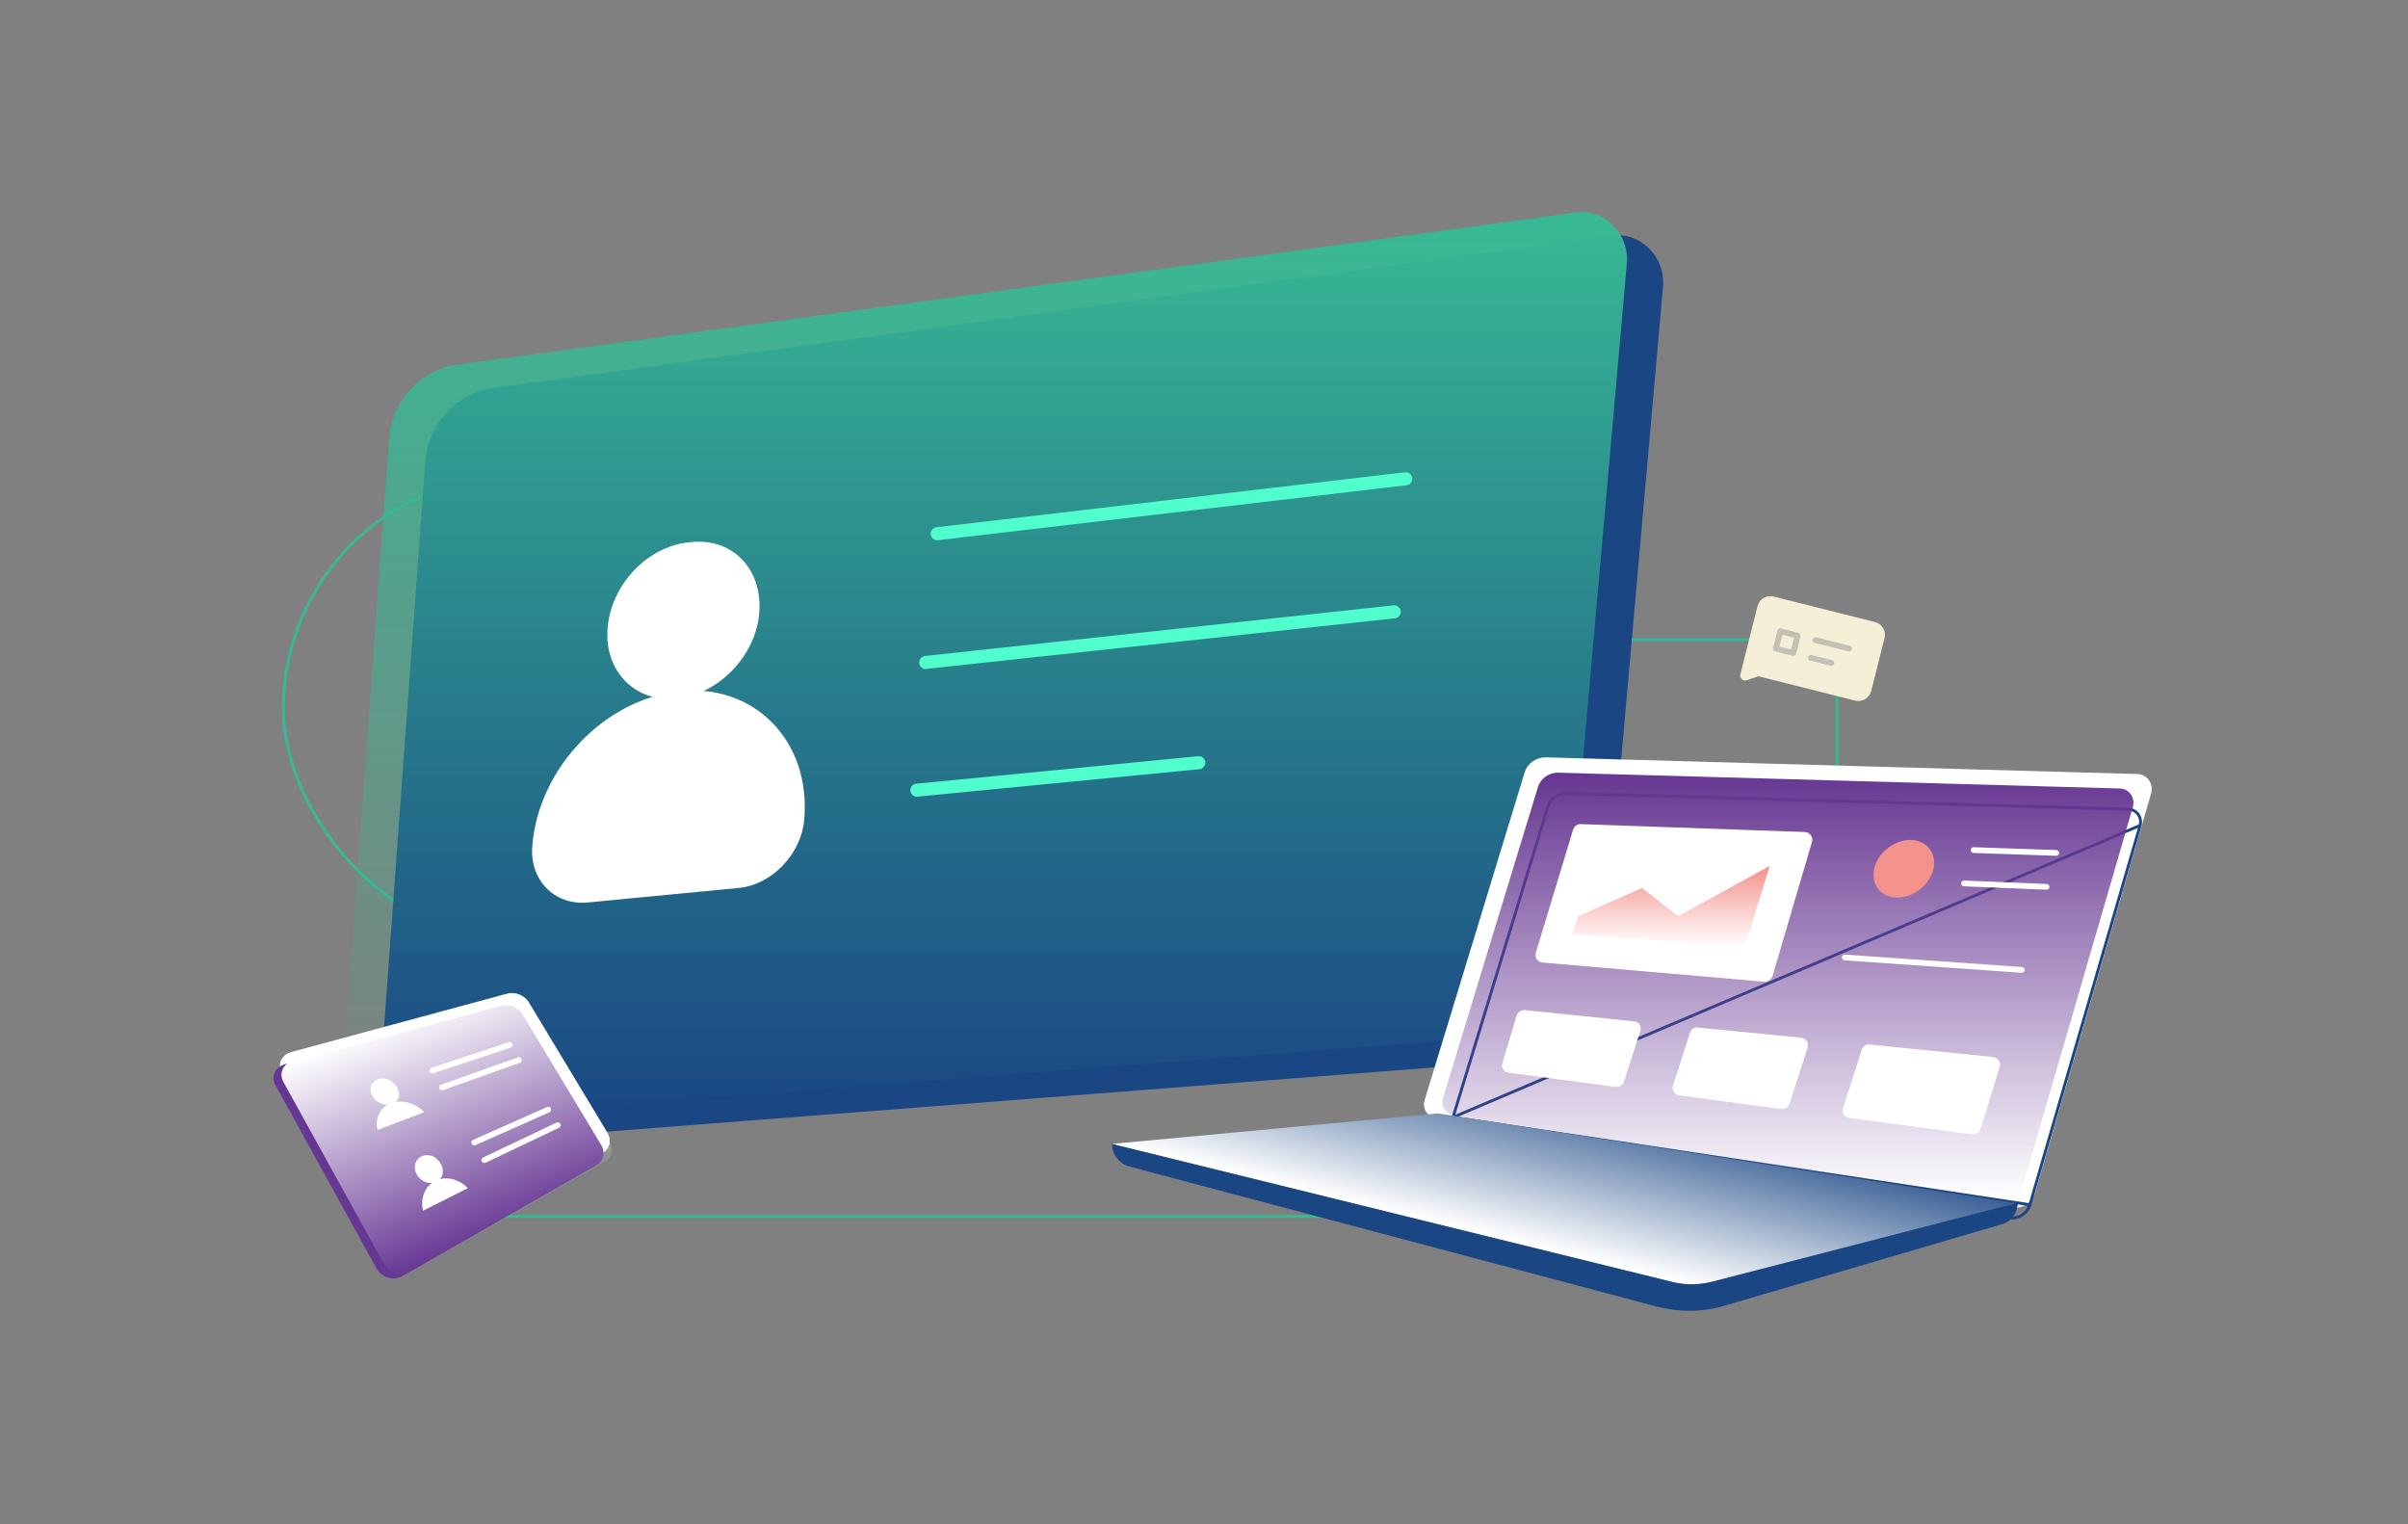
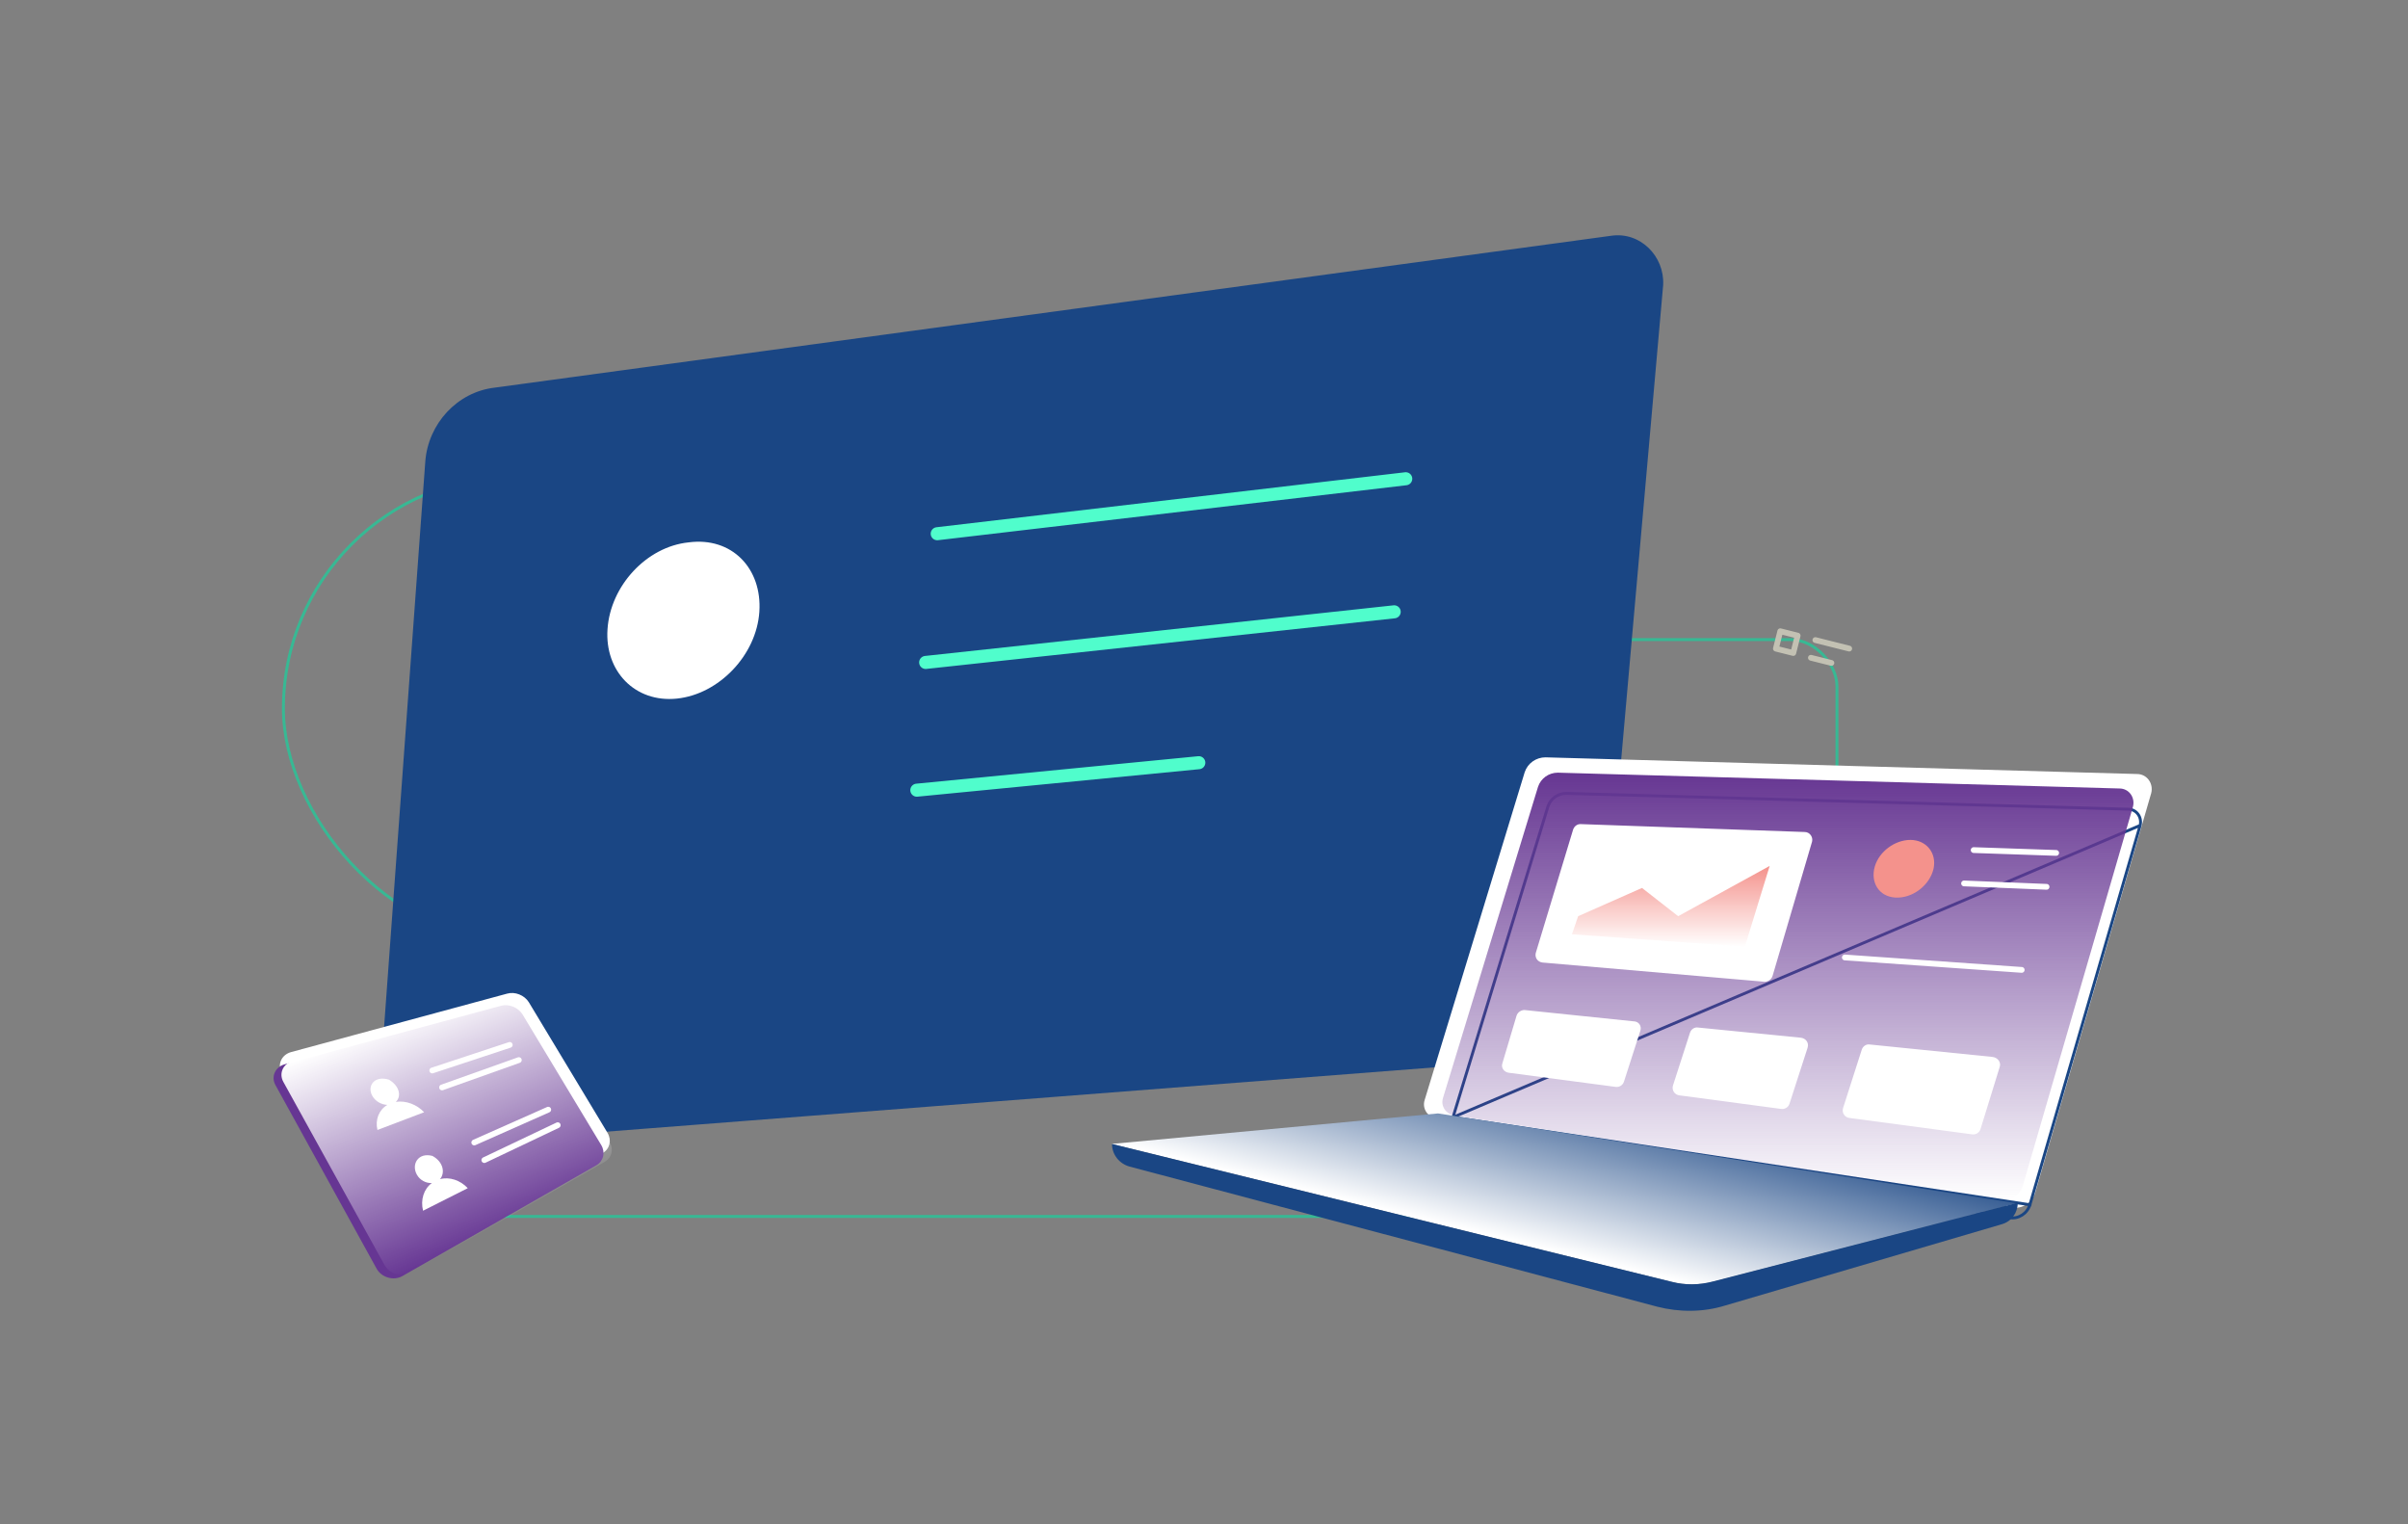
<svg xmlns="http://www.w3.org/2000/svg" width="2509" height="1588" viewBox="0 0 2509 1588" fill="none">
  <rect x="0" y="0" width="2509" height="1588" fill="#808080" stroke="none" />
  <rect x="462.143" y="666.322" width="1451.87" height="600.96" rx="48.542" stroke="#37B994" stroke-width="3.023" />
  <rect x="295.296" y="496.139" width="484.168" height="484.168" rx="242.084" stroke="#37B994" stroke-width="3.023" />
  <path d="M1591.29 1104.48L446.154 1193.38C417.525 1194.89 393.418 1172.28 394.924 1142.15L443.14 480.681C446.154 441.505 476.289 408.356 515.465 403.836L1678.68 245.626C1708.82 241.106 1734.43 266.721 1732.93 296.856L1668.14 1029.14C1665.12 1068.32 1631.97 1099.96 1591.29 1104.48Z" fill="#1A4684" />
-   <path d="M1553.62 1080.37L408.483 1169.27C379.854 1170.78 355.747 1148.18 357.254 1118.04L405.469 456.574C408.483 417.399 438.619 384.25 477.794 379.73L1641.01 221.52C1671.15 217 1696.76 242.614 1695.26 272.75L1630.47 1005.04C1627.45 1045.72 1594.3 1077.36 1553.62 1080.37Z" fill="url(#paint0_linear_4946_37353)" />
  <path d="M791.2 637.385C788.187 682.588 749.011 723.27 705.315 727.791C661.618 732.311 629.977 699.162 632.99 655.466C636.004 610.264 673.672 569.581 717.368 565.061C762.571 559.034 794.214 592.182 791.2 637.385Z" fill="white" />
-   <path d="M768.598 925.176L611.895 940.243C577.24 943.257 551.625 916.135 554.638 881.48C560.665 801.622 628.469 729.297 706.821 720.256C785.172 711.216 845.443 771.486 837.909 854.358C834.895 889.014 804.761 922.162 768.598 925.176Z" fill="white" />
  <path d="M976.534 556.021L1464.72 498.764" stroke="#50FDCC" stroke-width="13.585" stroke-miterlimit="10" stroke-linecap="round" stroke-linejoin="round" />
  <path d="M964.479 690.122L1452.67 637.386" stroke="#50FDCC" stroke-width="13.585" stroke-miterlimit="10" stroke-linecap="round" stroke-linejoin="round" />
  <path d="M955.276 823.202L1249.09 794.573" stroke="#50FDCC" stroke-width="13.585" stroke-miterlimit="10" stroke-linecap="round" stroke-linejoin="round" />
  <path d="M627.875 1201.33L425.62 1316.82C416.519 1321.91 403.749 1318.11 398.793 1308.68L293.648 1117.9C288.652 1109.03 293.257 1098.86 303.299 1096.05L528.356 1035.17C536.708 1032.79 546.367 1036.8 550.933 1043.99L633.048 1180.26C637.573 1188 635.381 1196.9 627.875 1201.33Z" fill="white" />
  <path d="M621.316 1214.03L419.061 1329.51C409.959 1334.6 397.189 1330.8 392.233 1321.38L287.088 1130.59C282.092 1121.72 286.697 1111.55 296.739 1108.74L521.796 1047.86C530.149 1045.48 539.808 1049.5 544.373 1056.68L626.488 1192.96C631.014 1200.69 628.822 1209.6 621.316 1214.03Z" fill="#663693" />
  <path d="M629.979 1210.45L427.724 1325.93C418.622 1331.02 405.852 1327.23 400.668 1317.9L295.295 1127.21C290.299 1118.33 294.904 1108.16 304.946 1105.35L530.003 1044.48C538.356 1042.09 548.015 1046.11 552.58 1053.29L634.923 1189.48C639.677 1197.12 637.579 1206.25 629.979 1210.45Z" fill="url(#paint1_linear_4946_37353)" />
  <path d="M412.41 1147.95C418.212 1142.62 416.903 1131.7 405.243 1124.77C389.992 1120.13 382.103 1131.39 387.985 1141.76C391.114 1147.41 397.607 1150.86 403.562 1151.07C394.782 1156.3 390.727 1166.5 393.27 1177.19L441.922 1158.71C434.325 1150.64 422.922 1146.28 412.41 1147.95Z" fill="white" />
  <path d="M450.374 1115.22L531.123 1088.56" stroke="white" stroke-width="6.006" stroke-miterlimit="10" stroke-linecap="round" stroke-linejoin="round" />
  <path d="M460.594 1132.87L540.59 1104.38" stroke="white" stroke-width="6.006" stroke-miterlimit="10" stroke-linecap="round" stroke-linejoin="round" />
  <path d="M458.432 1228.44C463.858 1222.2 462.266 1210.59 450.567 1204.22C435.598 1200.26 428.367 1213.11 434.343 1223.72C437.566 1229.59 443.966 1232.81 449.96 1232.47C441.557 1238.61 437.972 1249.96 440.797 1261.33L487.379 1237.83C479.688 1229.54 468.246 1225.73 458.432 1228.44Z" fill="white" />
  <path d="M494.14 1190.24L571.236 1156.02" stroke="white" stroke-width="6.006" stroke-miterlimit="10" stroke-linecap="round" stroke-linejoin="round" />
  <path d="M504.642 1208.57L581.119 1172.21" stroke="white" stroke-width="6.006" stroke-miterlimit="10" stroke-linecap="round" stroke-linejoin="round" />
  <path d="M1484.49 1145.69L1588.64 804.5C1591.74 795.195 1600.42 788.991 1610.34 788.991L2226.59 806.361C2237.13 806.361 2243.95 816.286 2241.47 826.212L2120.58 1242.46C2117.48 1253.01 2106.94 1259.83 2096.4 1257.97L1498.13 1165.54C1487.59 1164.3 1481.39 1154.99 1484.49 1145.69Z" fill="white" />
  <path d="M1513.96 1163.96L1513.95 1163.98C1511.35 1171.81 1516.49 1179.76 1525.65 1180.84L1525.68 1180.85L1525.7 1180.85L2093.83 1268.57L2093.85 1268.57L2093.86 1268.58C2103.07 1270.2 2112.37 1264.23 2115.11 1254.92L2115.11 1254.92M1513.96 1163.96L2116.56 1255.35L2115.11 1254.92M1513.96 1163.96L1513.97 1163.95L1612.87 840.161C1615.61 831.973 1623.25 826.503 1632.01 826.494C1632.02 826.494 1632.03 826.494 1632.03 826.494L2217.19 842.978L2217.21 842.978H2217.23C2226.14 842.978 2232.03 851.35 2229.9 859.912M1513.96 1163.96L2229.9 859.912M2115.11 1254.92L2229.9 859.912M2115.11 1254.92L2229.9 859.912" stroke="#1A4684" stroke-width="3.023" />
  <path d="M1503.64 1143.48L1602.54 819.677C1605.49 810.846 1613.73 804.959 1623.15 804.959L2208.35 821.443C2218.36 821.443 2224.83 830.863 2222.48 840.283L2107.68 1235.32C2104.73 1245.33 2094.72 1251.81 2084.72 1250.04L1516.59 1162.32C1506.58 1161.14 1500.69 1152.31 1503.64 1143.48Z" fill="url(#paint2_linear_4946_37353)" />
  <path d="M1498.34 1159.97L1158.05 1191.76L1741.48 1335.41C1755.61 1338.94 1770.33 1338.94 1784.46 1335.41L2101.2 1253.57L1498.34 1159.97Z" fill="url(#paint3_linear_4946_37353)" />
  <path d="M1742.07 1335.41L1158.64 1191.76C1158.64 1202.94 1166.29 1212.36 1176.89 1215.31L1726.76 1361.31C1749.72 1367.2 1774.45 1367.2 1797.41 1360.13L2085.89 1275.36C2095.9 1272.41 2102.38 1263.58 2102.38 1252.98L1785.64 1334.82C1770.33 1338.94 1755.61 1338.94 1742.07 1335.41Z" fill="#1A4684" />
  <path d="M1888.08 876.786L1846.86 1016.9C1845.69 1020.44 1842.15 1022.79 1838.62 1022.79L1607.25 1002.77C1601.95 1002.19 1599.01 997.476 1600.19 992.766L1639.04 864.422C1640.22 860.89 1643.16 858.535 1646.7 858.535L1880.42 866.778C1885.72 866.778 1889.25 872.076 1888.08 876.786Z" fill="white" />
  <path d="M1843.92 902.102L1818.02 986.29L1637.86 973.338L1644.34 954.499L1710.87 925.062L1748.55 954.499L1843.92 902.102Z" fill="url(#paint4_linear_4946_37353)" />
  <path d="M1709.1 1074.01L1692.03 1127C1690.85 1130.53 1687.32 1132.88 1683.2 1132.3L1571.93 1117.58C1567.22 1116.99 1563.68 1112.28 1565.45 1107.57L1580.17 1058.11C1581.34 1054.58 1584.88 1052.23 1588.41 1052.23L1702.04 1064C1707.33 1064 1710.87 1068.71 1709.1 1074.01Z" fill="white" />
  <path d="M1883.37 1091.67L1864.53 1149.96C1863.35 1153.49 1859.82 1155.85 1855.7 1155.26L1749.72 1141.13C1745.01 1140.54 1741.48 1135.83 1743.25 1130.53L1760.91 1075.78C1762.09 1072.25 1765.62 1069.89 1769.15 1070.48L1876.3 1081.08C1881.6 1081.66 1885.13 1086.37 1883.37 1091.67Z" fill="white" />
  <path d="M2083.54 1111.69L2063.52 1176.45C2062.34 1179.98 2058.81 1182.34 2054.69 1181.75L1926.93 1164.68C1922.22 1164.09 1918.69 1159.38 1920.46 1154.08L1939.88 1093.44C1941.06 1089.91 1944.59 1087.55 1948.13 1088.14L2075.88 1101.09C2081.77 1101.68 2085.3 1106.98 2083.54 1111.69Z" fill="white" />
  <path d="M2014.65 905.045C2010.53 922.707 1992.28 936.248 1974.62 935.07C1957.55 933.893 1948.72 919.174 1953.43 902.69C1958.14 886.794 1974.62 875.02 1990.52 875.02C2007 875.02 2018.19 888.56 2014.65 905.045Z" fill="#F4928C" />
  <path d="M2056.45 885.617L2142.41 888.561" stroke="white" stroke-width="6.006" stroke-miterlimit="10" stroke-linecap="round" stroke-linejoin="round" />
  <path d="M1922.22 997.476L2106.5 1010.43" stroke="white" stroke-width="6.006" stroke-miterlimit="10" stroke-linecap="round" stroke-linejoin="round" />
  <path d="M2046.44 920.354L2132.4 923.887" stroke="white" stroke-width="6.006" stroke-miterlimit="10" stroke-linecap="round" stroke-linejoin="round" />
-   <path d="M1933.1 729.924L1832.13 704.528L1820.06 708.719C1816.26 710.17 1812.38 706.442 1813.36 702.558L1831.26 631.364C1833.05 624.244 1840.43 619.561 1847.87 621.433L1953.69 648.051C1960.81 649.841 1965.49 657.213 1963.62 664.656L1949.62 720.317C1947.51 727.355 1940.22 731.715 1933.1 729.924Z" fill="#F4EFD6" />
  <path d="M1891.5 666.819L1926.78 675.692" stroke="#C3C1B3" stroke-width="6.006" stroke-miterlimit="10" stroke-linecap="round" stroke-linejoin="round" />
  <path d="M1886.86 685.265L1908.22 690.637" stroke="#C3C1B3" stroke-width="6.006" stroke-miterlimit="10" stroke-linecap="round" stroke-linejoin="round" />
  <path d="M1873.06 662.179L1854.94 657.621L1850.38 675.743L1868.5 680.302L1873.06 662.179Z" stroke="#C3C1B3" stroke-width="6.006" stroke-miterlimit="10" stroke-linecap="round" stroke-linejoin="round" />
  <defs>
    <linearGradient id="paint0_linear_4946_37353" x1="1026.25" y1="221" x2="1026.25" y2="1169.34" gradientUnits="userSpaceOnUse">
      <stop stop-color="#37B994" />
      <stop offset="1" stop-color="#37B994" stop-opacity="0" />
    </linearGradient>
    <linearGradient id="paint1_linear_4946_37353" x1="423.117" y1="1056.44" x2="518.87" y2="1288.45" gradientUnits="userSpaceOnUse">
      <stop stop-color="white" />
      <stop offset="1" stop-color="white" stop-opacity="0" />
    </linearGradient>
    <linearGradient id="paint2_linear_4946_37353" x1="1862.92" y1="804.959" x2="1862.92" y2="1250.33" gradientUnits="userSpaceOnUse">
      <stop stop-color="#663692" />
      <stop offset="1" stop-color="#663692" stop-opacity="0" />
    </linearGradient>
    <linearGradient id="paint3_linear_4946_37353" x1="1646.91" y1="1115.29" x2="1601.86" y2="1298.82" gradientUnits="userSpaceOnUse">
      <stop stop-color="#1A4684" />
      <stop offset="1" stop-color="white" />
    </linearGradient>
    <linearGradient id="paint4_linear_4946_37353" x1="1740.89" y1="902.102" x2="1740.89" y2="986.29" gradientUnits="userSpaceOnUse">
      <stop stop-color="#F4928C" />
      <stop offset="1" stop-color="#F4928C" stop-opacity="0" />
    </linearGradient>
  </defs>
</svg>